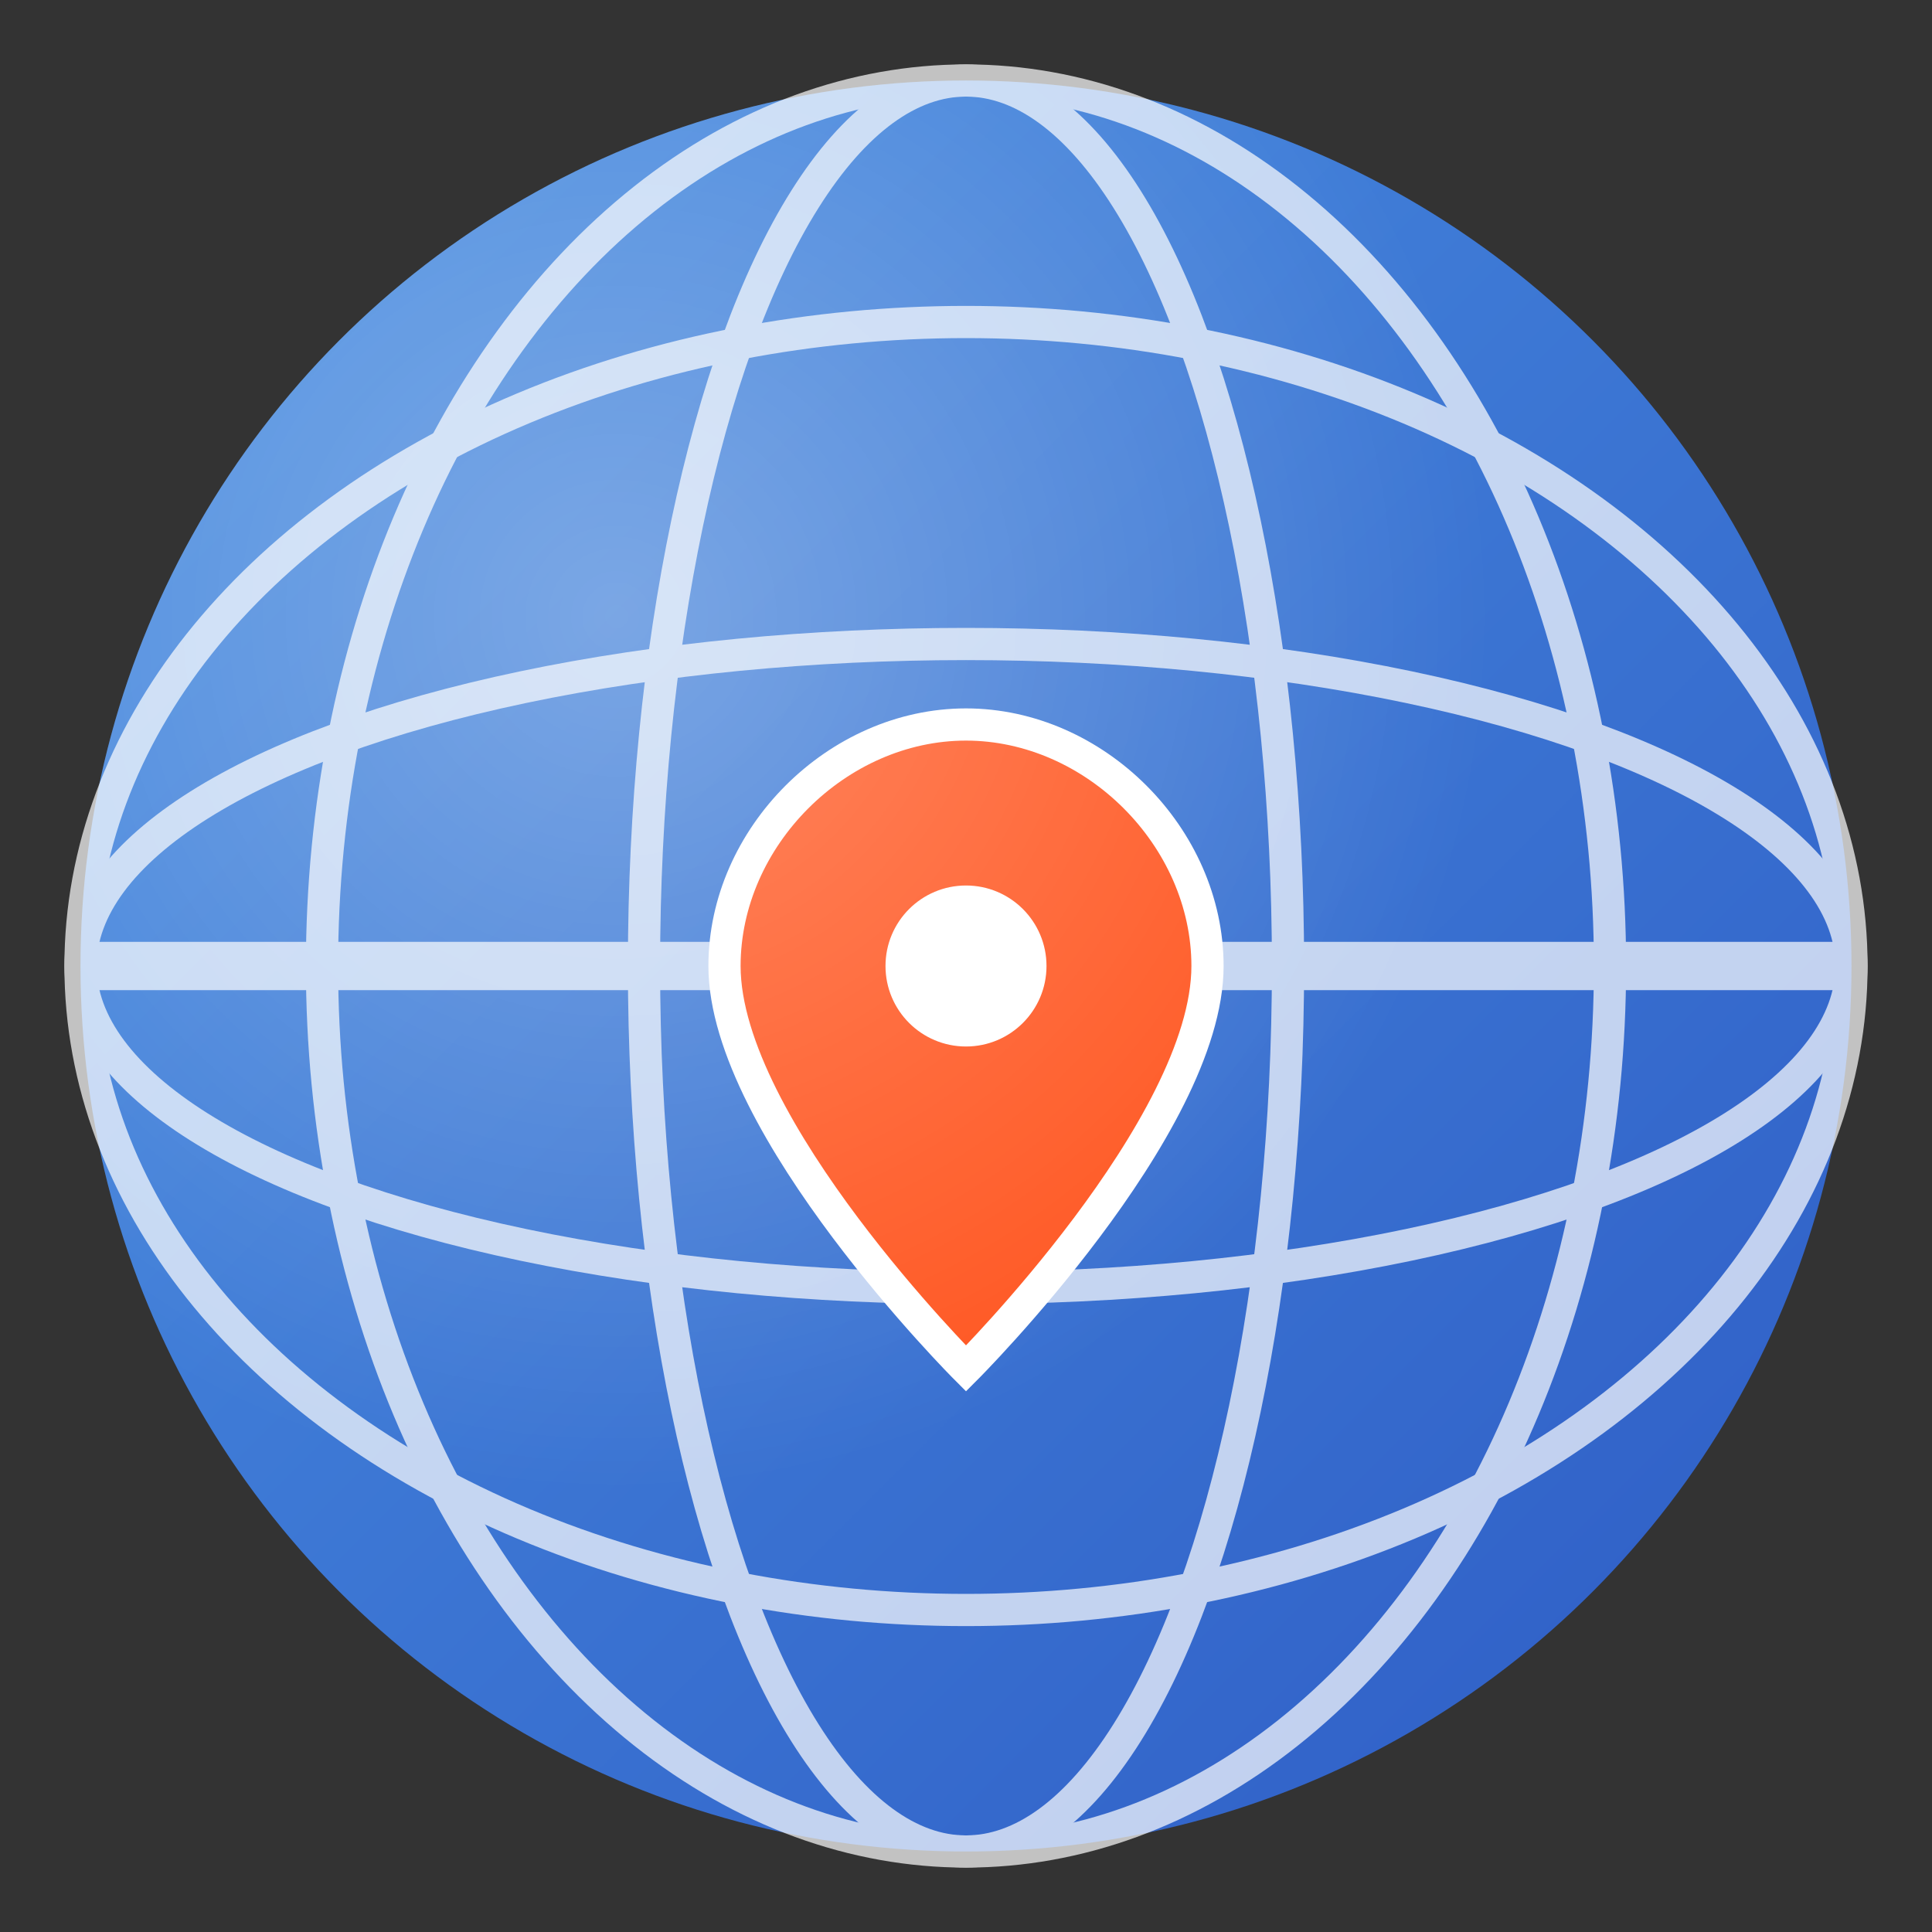
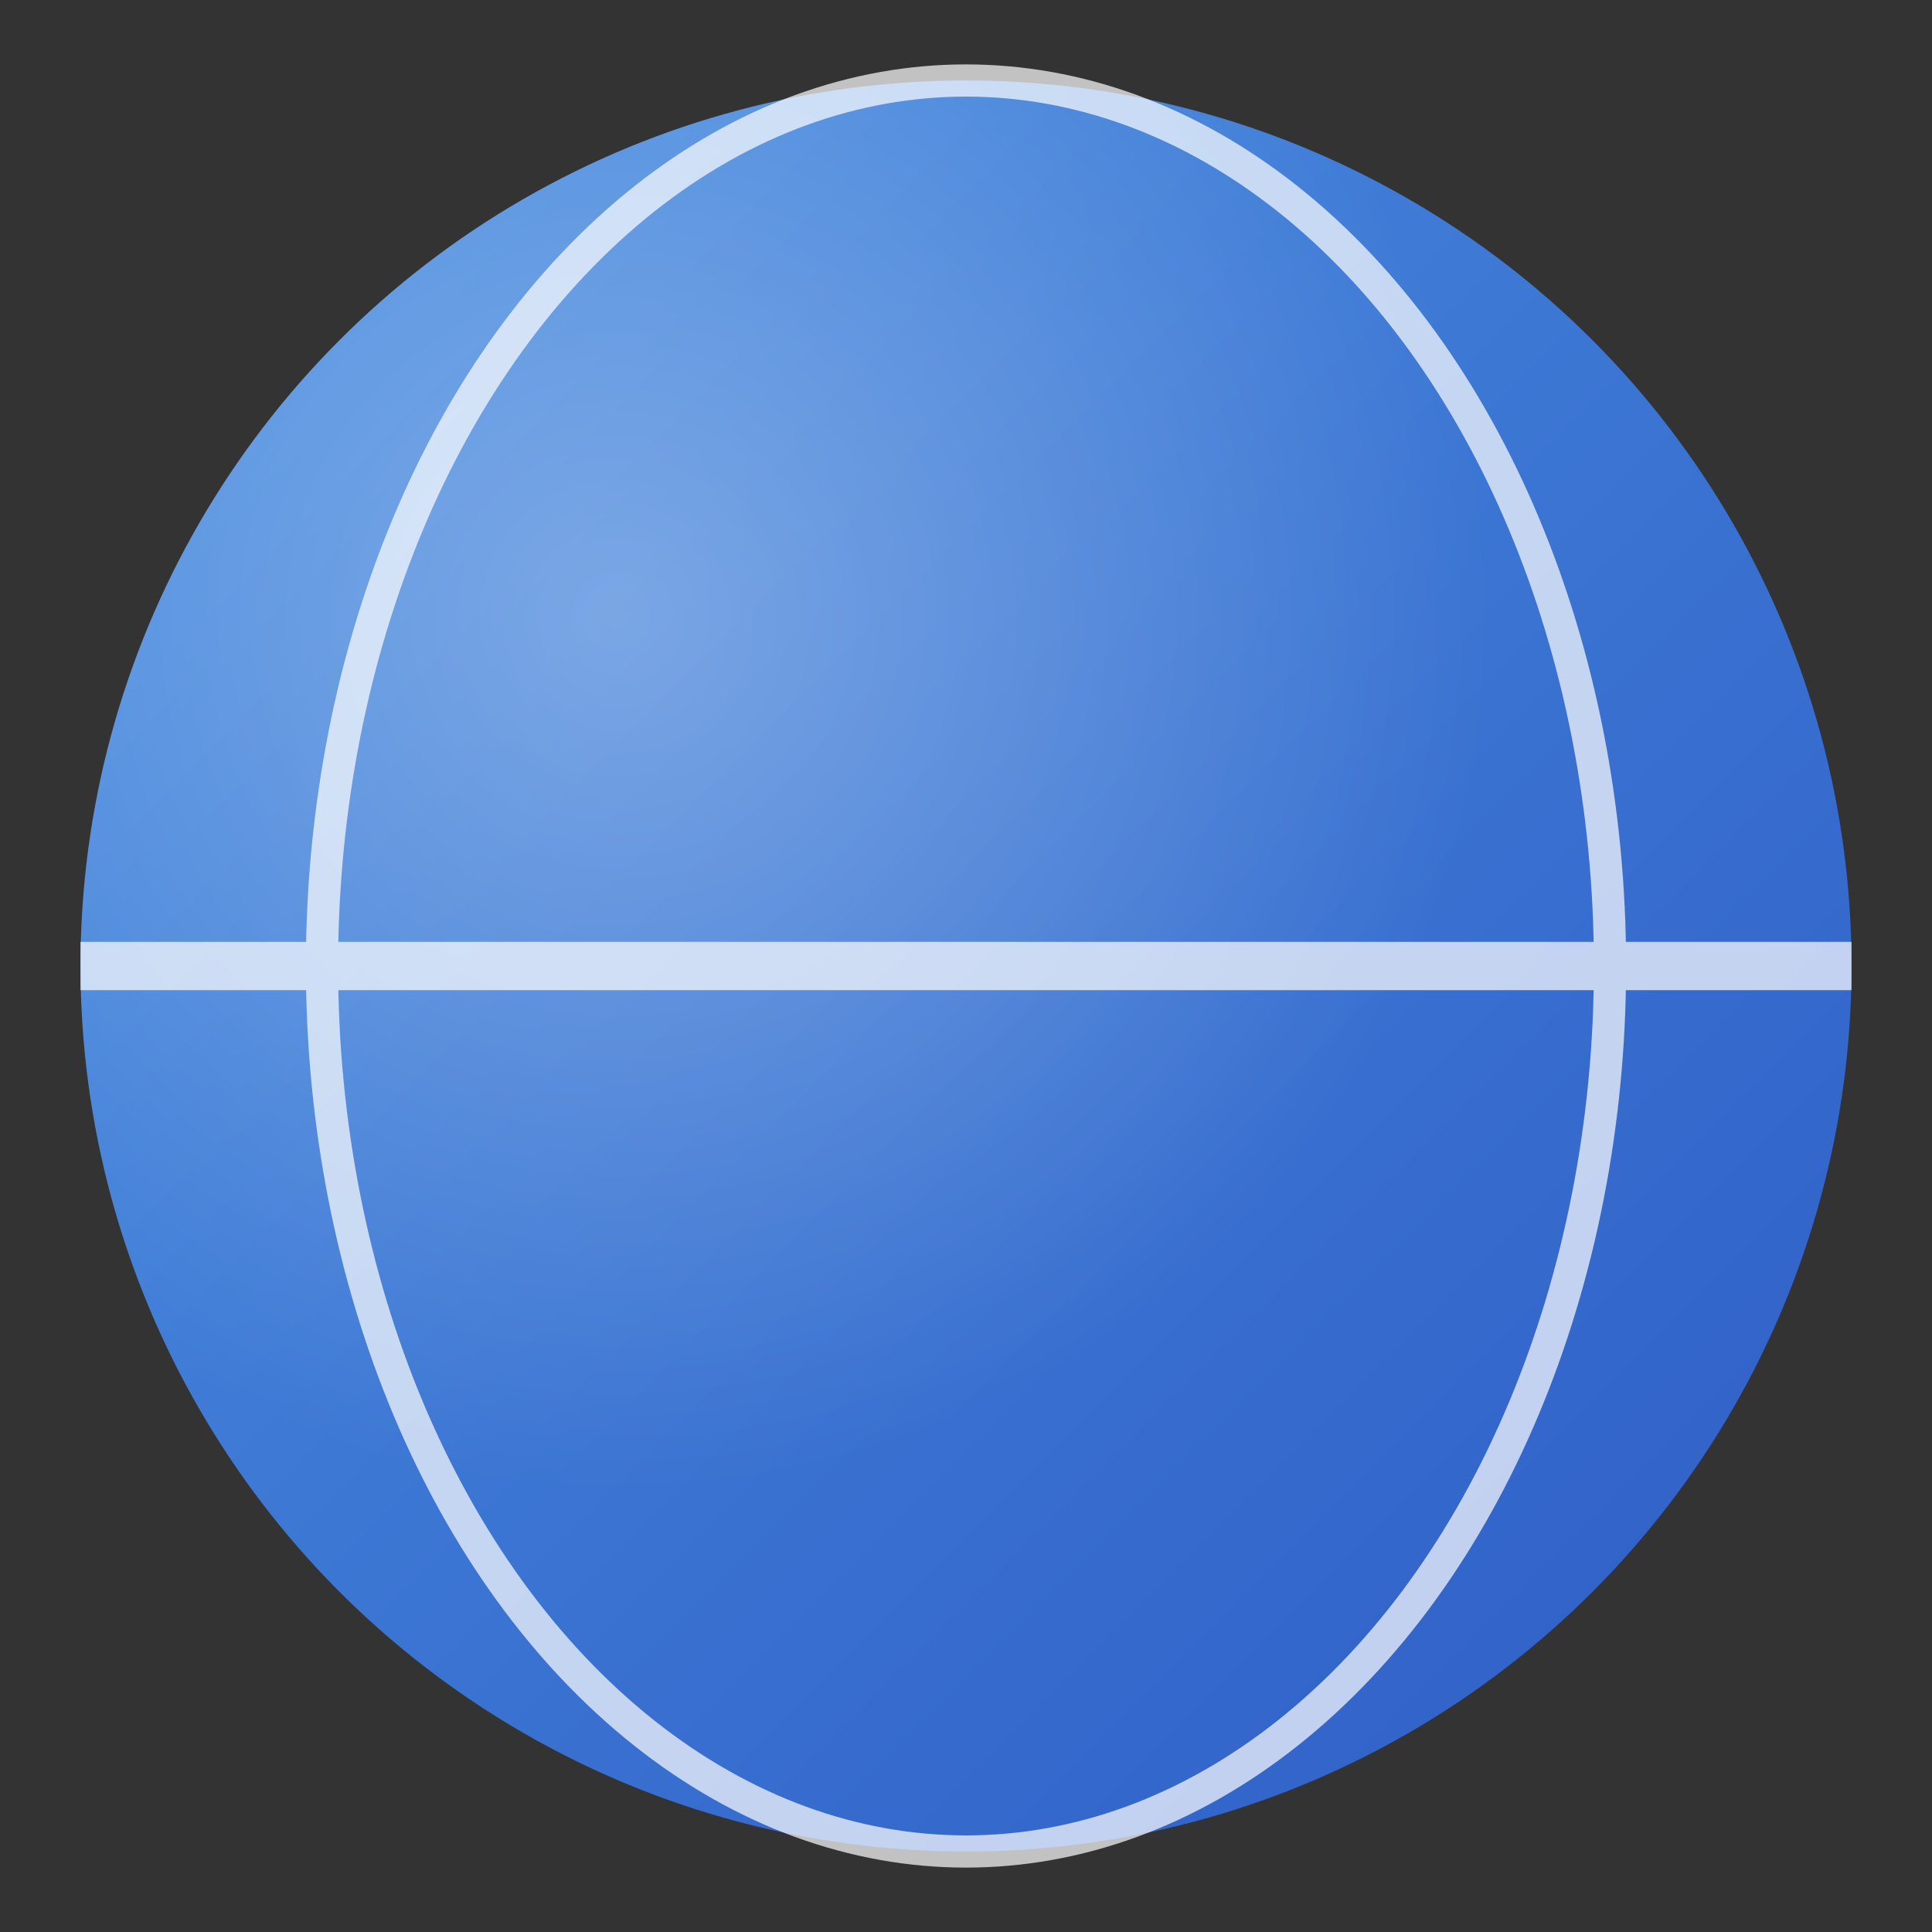
<svg xmlns="http://www.w3.org/2000/svg" viewBox="0 0 120 120">
  <rect x="0" y="0" width="120" height="120" fill="#333333" stroke="none" />
  <defs>
    <linearGradient id="globeGradient" x1="0%" y1="0%" x2="100%" y2="100%">
      <stop offset="0%" style="stop-color:#4a90e2;stop-opacity:1" />
      <stop offset="100%" style="stop-color:#2e5cc5;stop-opacity:1" />
    </linearGradient>
    <radialGradient id="lightEffect" cx="30%" cy="30%">
      <stop offset="0%" style="stop-color:#ffffff;stop-opacity:0.3" />
      <stop offset="100%" style="stop-color:#ffffff;stop-opacity:0" />
    </radialGradient>
  </defs>
  <circle cx="60" cy="60" r="55" fill="url(#globeGradient)" />
  <g stroke="#ffffff" stroke-width="2" fill="none" opacity="0.7">
-     <ellipse cx="60" cy="60" rx="20" ry="55" />
    <ellipse cx="60" cy="60" rx="40" ry="55" />
-     <ellipse cx="60" cy="60" rx="55" ry="20" />
-     <ellipse cx="60" cy="60" rx="55" ry="40" />
    <line x1="5" y1="60" x2="115" y2="60" stroke-width="3" />
  </g>
  <g transform="translate(60, 45)">
-     <path d="M 0,0 C -8,0 -15,7 -15,15 C -15,25 0,40 0,40 C 0,40 15,25 15,15 C 15,7 8,0 0,0 Z" fill="#ff5722" stroke="#ffffff" stroke-width="2" />
-     <circle cx="0" cy="15" r="5" fill="#ffffff" />
-   </g>
+     </g>
  <circle cx="60" cy="60" r="55" fill="url(#lightEffect)" />
</svg>